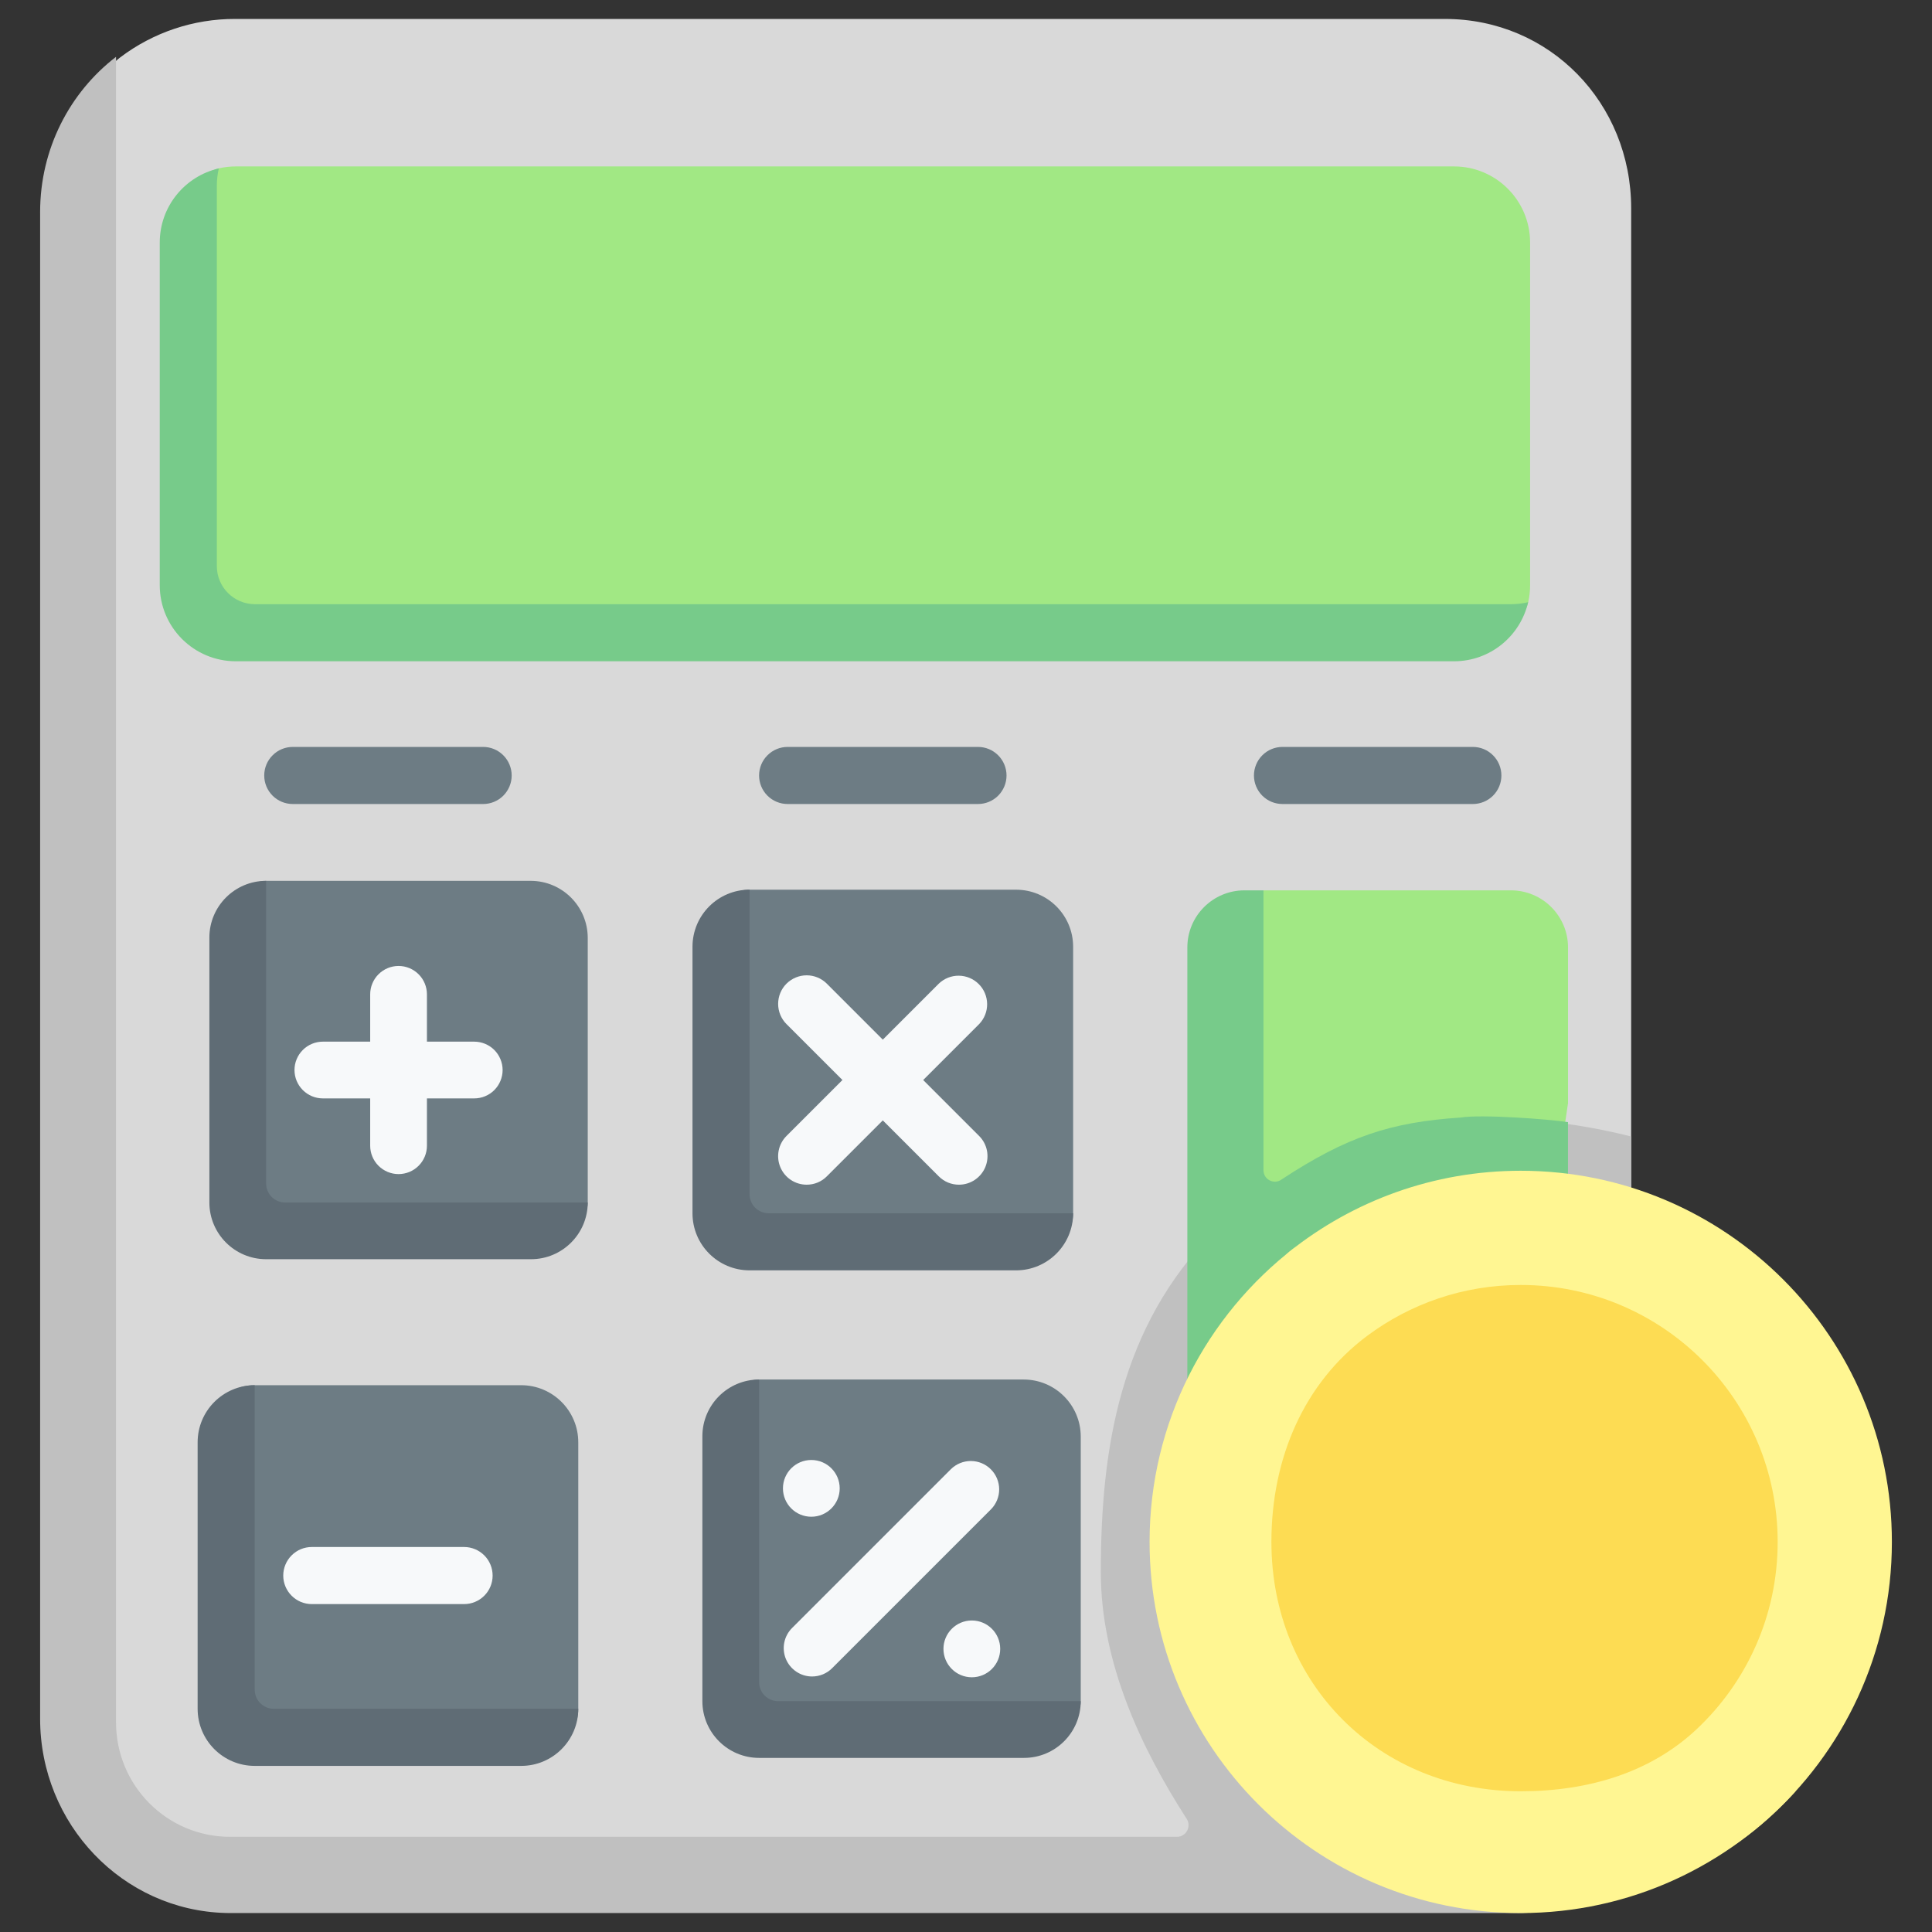
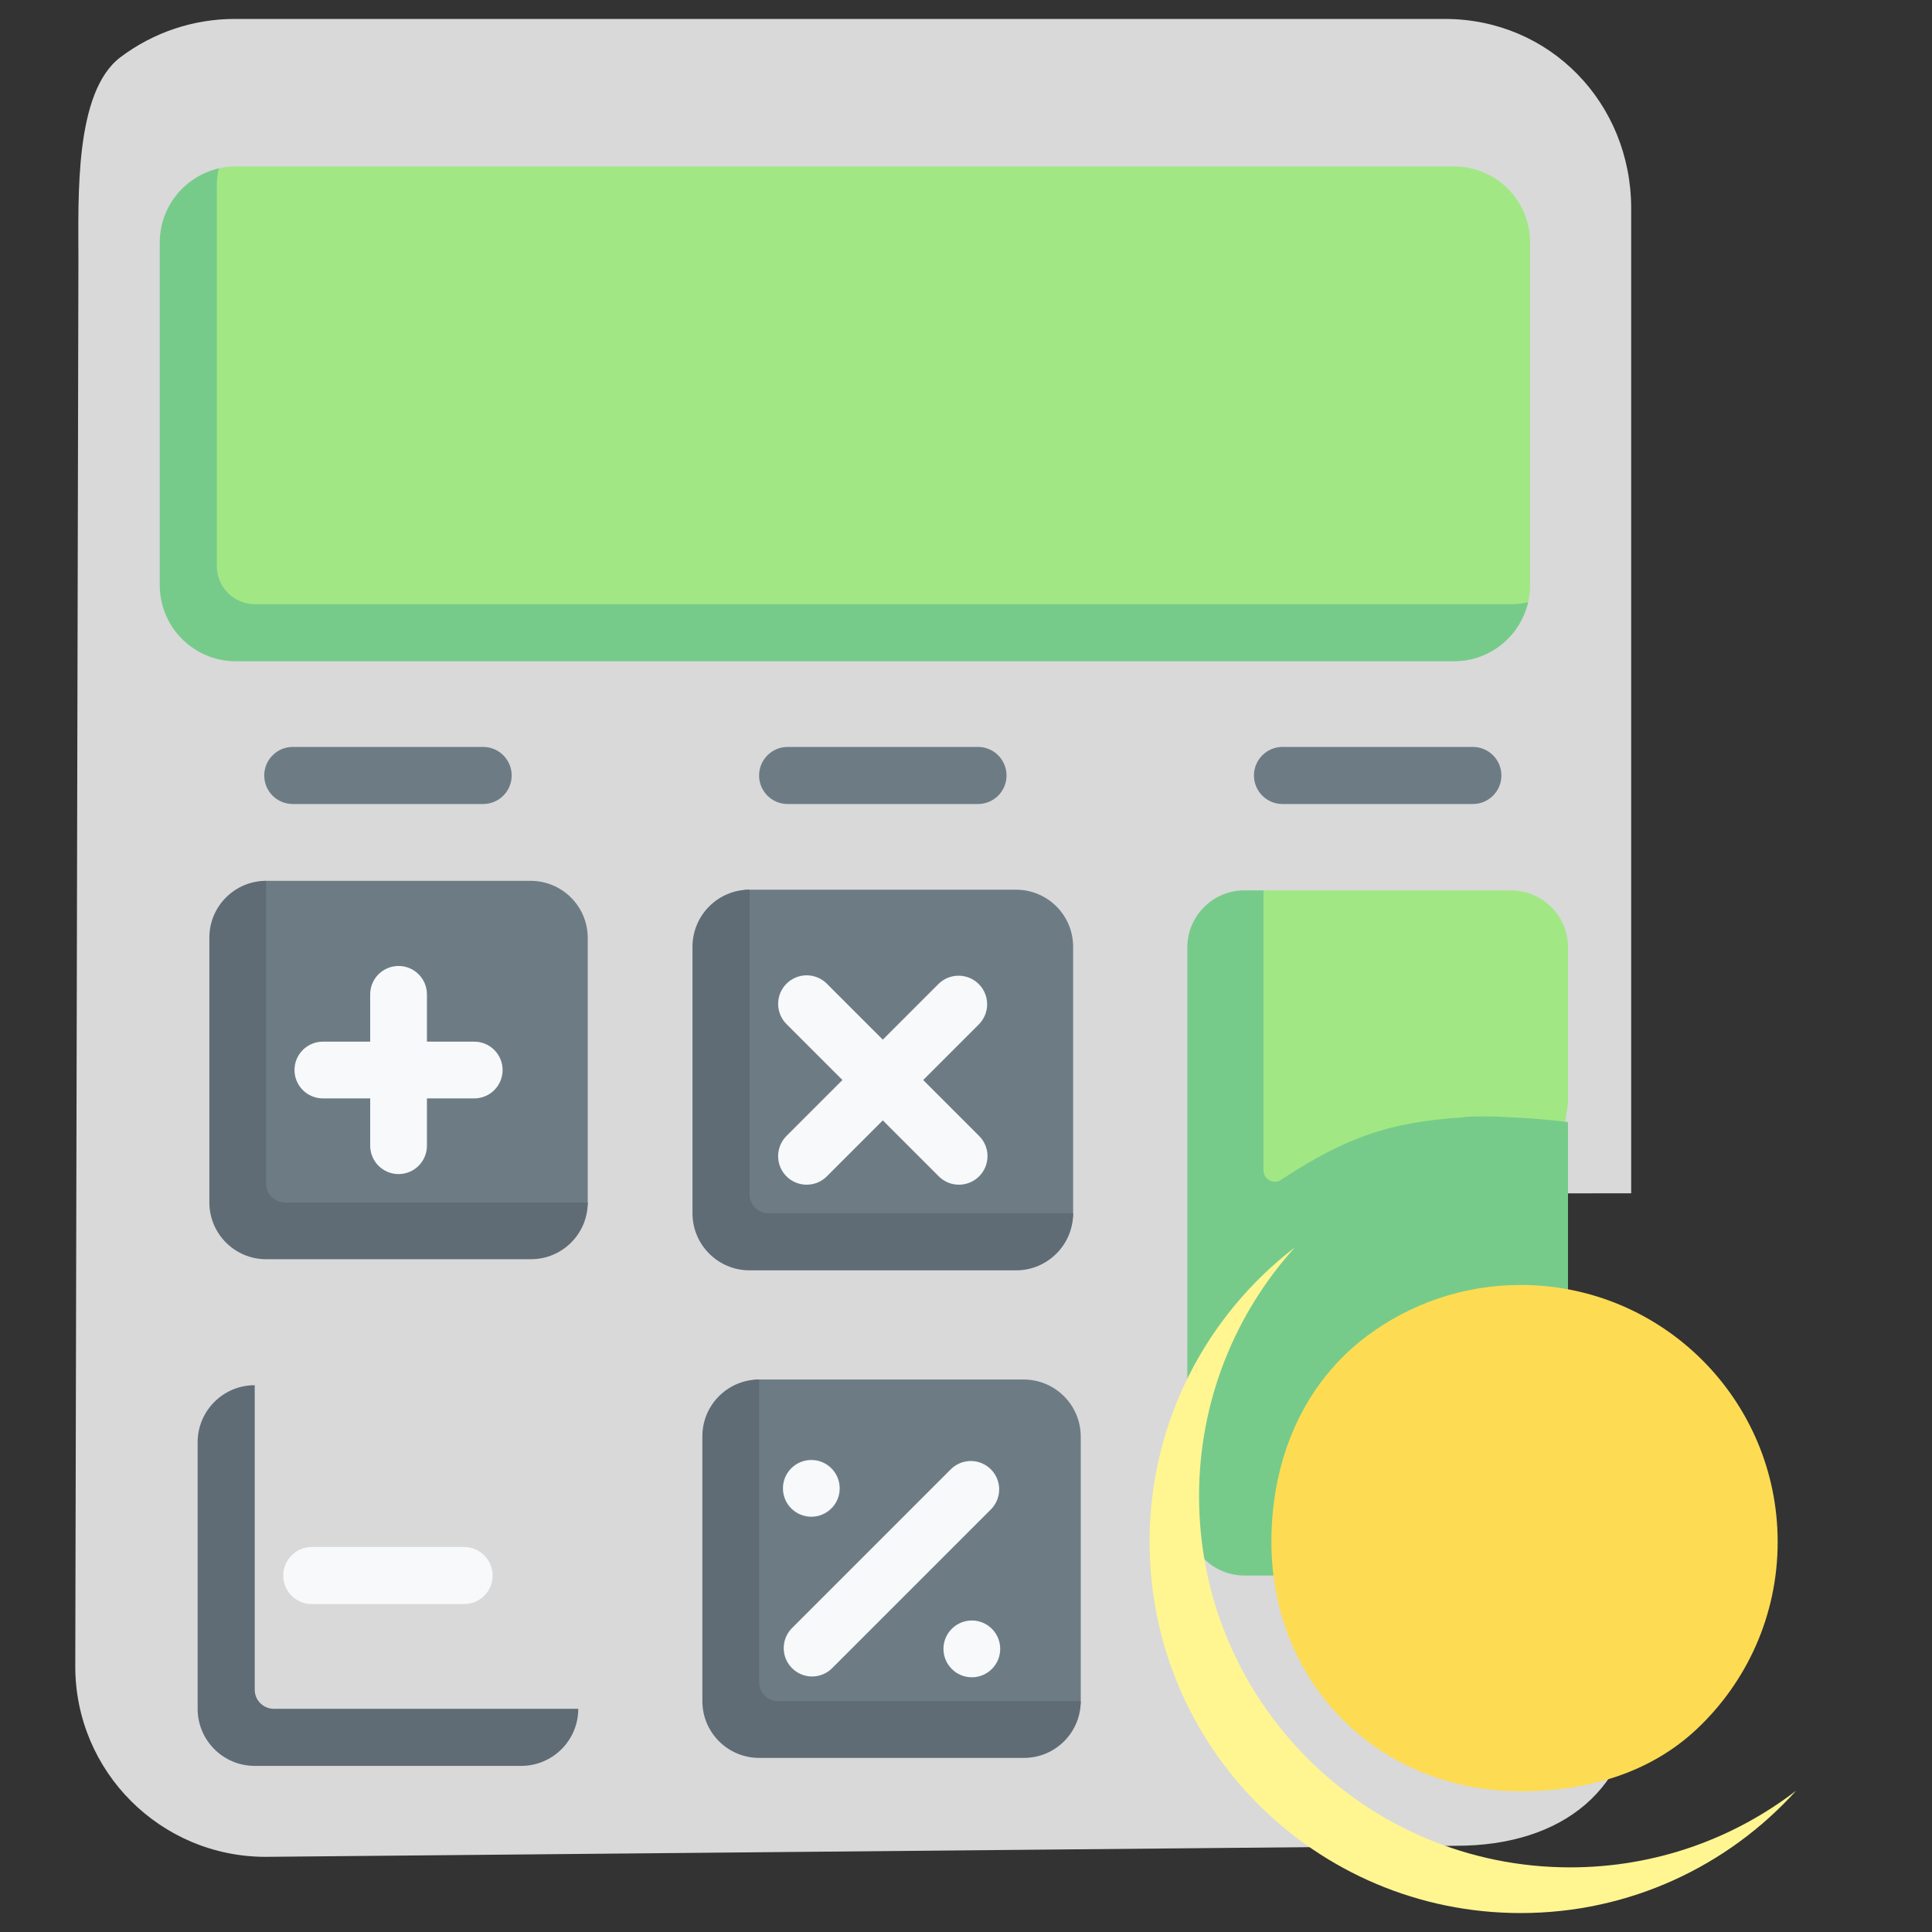
<svg xmlns="http://www.w3.org/2000/svg" width="51" height="51" viewBox="0 0 51 51" fill="none">
  <rect x="0" y="0" width="51" height="51" fill="#333333" stroke="none" />
  <g clip-path="url(#clip0_1152_341)">
    <path d="M38.444 48.724L7.013 49.016C4.238 49.016 1.987 46.765 1.987 43.99L2.07 6.831C2.07 5.19 1.964 2.428 3.18 1.51C4.051 0.853 5.112 0.498 6.203 0.5H38.141C40.917 0.5 43.059 2.724 43.059 5.5V31.5L40.03 31.503L43.167 44.469C43.167 47.245 41.22 48.724 38.444 48.724Z" fill="#D9D9D9" />
-     <path d="M43.059 30C39.059 29 35.039 29.5 32.059 32.5C29.559 35.017 29.059 38.245 29.059 41.5C29.059 43.894 30.124 46.146 31.325 48.012C31.456 48.216 31.311 48.487 31.072 48.487H6.07C4.409 48.487 3.063 47.134 3.063 45.466V1.5C1.845 2.435 1.059 3.924 1.059 5.6V45.368C1.059 48.158 3.24 50.428 5.957 50.498C5.995 50.5 6.032 50.5 6.07 50.5H40.047C41.882 50.502 43.553 49.449 44.407 47.897C44.383 47.91 44.357 47.921 44.333 47.934C44.798 47.261 43.059 46.035 43.059 45V30Z" fill="#C0C0C0" />
    <path d="M13.41 32.847L7.417 32.924C6.585 32.924 5.91 32.248 5.91 31.416L5.929 25.263C5.929 24.43 6.202 23.252 7.035 23.252H14.007C14.84 23.252 15.515 23.927 15.515 24.76V31.732C15.515 32.565 14.243 32.847 13.41 32.847Z" fill="#6D7C84" />
    <path d="M7.025 31.242V23.252C6.198 23.252 5.527 23.923 5.527 24.75V31.742C5.527 32.569 6.198 33.24 7.025 33.24H14.017C14.844 33.24 15.515 32.569 15.515 31.742H7.525C7.392 31.742 7.265 31.689 7.171 31.596C7.078 31.502 7.025 31.375 7.025 31.242Z" fill="#5F6C75" />
    <path d="M12.518 28.995H8.523C8.325 28.995 8.134 28.916 7.994 28.776C7.853 28.635 7.774 28.445 7.774 28.246C7.774 28.047 7.853 27.857 7.994 27.716C8.134 27.576 8.325 27.497 8.523 27.497H12.518C12.617 27.497 12.714 27.517 12.805 27.554C12.896 27.592 12.979 27.647 13.048 27.716C13.118 27.786 13.173 27.869 13.21 27.959C13.248 28.05 13.268 28.148 13.268 28.246C13.268 28.345 13.248 28.442 13.21 28.533C13.173 28.624 13.118 28.706 13.048 28.776C12.979 28.845 12.896 28.901 12.805 28.938C12.714 28.976 12.617 28.995 12.518 28.995Z" fill="#F7F9FA" />
    <path d="M10.521 30.993C10.322 30.993 10.132 30.914 9.991 30.773C9.851 30.633 9.772 30.442 9.772 30.244V26.248C9.772 26.05 9.851 25.859 9.991 25.719C10.132 25.578 10.322 25.499 10.521 25.499C10.72 25.499 10.91 25.578 11.051 25.719C11.191 25.859 11.27 26.05 11.27 26.248V30.244C11.27 30.342 11.251 30.439 11.213 30.53C11.175 30.621 11.12 30.704 11.051 30.773C10.981 30.843 10.899 30.898 10.808 30.936C10.717 30.973 10.619 30.993 10.521 30.993Z" fill="#F7F9FA" />
    <path d="M26.424 46.011L20.431 46.088C19.599 46.088 18.924 45.413 18.924 44.58L18.943 38.427C18.943 37.594 19.216 36.416 20.049 36.416H27.021C27.854 36.416 28.529 37.091 28.529 37.924V44.896C28.529 45.729 27.257 46.011 26.424 46.011Z" fill="#6D7C84" />
    <path d="M20.039 44.406V36.416C19.212 36.416 18.541 37.087 18.541 37.914V44.906C18.541 45.733 19.212 46.404 20.039 46.404H27.031C27.858 46.404 28.529 45.733 28.529 44.906H20.539C20.406 44.906 20.279 44.853 20.186 44.76C20.092 44.666 20.039 44.539 20.039 44.406Z" fill="#5F6C75" />
    <path d="M21.437 44.255C21.289 44.255 21.144 44.211 21.021 44.128C20.898 44.046 20.802 43.929 20.745 43.792C20.689 43.655 20.674 43.505 20.703 43.359C20.732 43.214 20.803 43.081 20.908 42.976L25.103 38.781C25.244 38.643 25.433 38.566 25.631 38.567C25.828 38.568 26.017 38.647 26.156 38.786C26.296 38.926 26.375 39.115 26.376 39.312C26.377 39.509 26.3 39.699 26.162 39.84L21.967 44.035C21.898 44.105 21.815 44.16 21.724 44.198C21.633 44.235 21.536 44.255 21.437 44.255Z" fill="#F7F9FA" />
    <path d="M25.654 44.276C26.068 44.276 26.403 43.94 26.403 43.526C26.403 43.113 26.068 42.777 25.654 42.777C25.24 42.777 24.905 43.113 24.905 43.526C24.905 43.94 25.24 44.276 25.654 44.276Z" fill="#F7F9FA" />
    <path d="M21.417 40.038C21.83 40.038 22.166 39.703 22.166 39.289C22.166 38.875 21.83 38.54 21.417 38.54C21.003 38.54 20.668 38.875 20.668 39.289C20.668 39.703 21.003 40.038 21.417 40.038Z" fill="#F7F9FA" />
    <path d="M37.642 16.715L6.752 16.972C5.642 16.972 4.742 16.072 4.742 14.962L4.674 7.145C4.674 6.19 4.883 4.648 5.776 4.444C5.921 4.411 6.071 4.393 6.226 4.393H38.382C39.492 4.393 40.391 5.293 40.391 6.403V15.447C40.391 15.602 40.374 15.752 40.341 15.897C40.136 16.79 38.597 16.715 37.642 16.715Z" fill="#A1E884" />
    <path d="M39.889 15.949H6.729C6.174 15.949 5.724 15.499 5.724 14.944V4.896C5.724 4.741 5.743 4.59 5.776 4.446C4.883 4.65 4.217 5.448 4.217 6.403V15.447C4.217 16.557 5.116 17.456 6.226 17.456H38.382C39.337 17.456 40.134 16.79 40.339 15.897C40.194 15.93 40.044 15.949 39.889 15.949Z" fill="#77CB8A" />
    <path d="M26.57 32.827H19.536C18.703 32.827 18.887 33.128 18.887 32.296V25.262C18.887 24.429 18.954 23.486 19.787 23.486H26.821C27.654 23.486 28.328 24.16 28.328 24.993V32.027C28.328 32.859 27.402 32.827 26.57 32.827Z" fill="#6D7C84" />
    <path d="M38.306 41.356L33.453 41.447C32.621 41.447 31.946 40.772 31.946 39.94L31.715 25.643C31.715 24.811 32.39 24.136 33.222 24.136L33.353 23.503H39.884C40.717 23.503 41.392 24.178 41.392 25.011V29.119L39.814 39.848C39.814 40.681 39.139 41.356 38.306 41.356Z" fill="#A1E884" />
    <path d="M21.294 31.273C21.145 31.273 20.999 31.229 20.875 31.146C20.752 31.064 20.655 30.946 20.598 30.808C20.541 30.67 20.526 30.519 20.555 30.373C20.584 30.226 20.656 30.092 20.761 29.987L24.781 25.967C24.923 25.83 25.113 25.754 25.311 25.756C25.508 25.758 25.697 25.837 25.837 25.977C25.977 26.116 26.056 26.305 26.058 26.503C26.06 26.701 25.984 26.891 25.847 27.033L21.827 31.052C21.757 31.123 21.674 31.178 21.583 31.216C21.491 31.254 21.393 31.273 21.294 31.273Z" fill="#F7F9FA" />
    <path d="M25.314 31.273C25.215 31.273 25.117 31.254 25.025 31.216C24.934 31.178 24.851 31.122 24.781 31.052L20.761 27.033C20.62 26.892 20.541 26.7 20.541 26.5C20.541 26.3 20.62 26.108 20.761 25.967C20.903 25.826 21.094 25.746 21.294 25.746C21.494 25.746 21.686 25.826 21.827 25.967L25.847 29.987C25.952 30.092 26.024 30.226 26.053 30.372C26.082 30.519 26.067 30.67 26.01 30.808C25.953 30.946 25.856 31.063 25.732 31.146C25.608 31.229 25.463 31.273 25.314 31.273Z" fill="#F7F9FA" />
-     <path d="M13.602 46.142H6.568C5.735 46.142 5.623 45.94 5.623 45.108V38.074C5.623 37.241 5.891 36.566 6.724 36.566H13.758C14.59 36.566 15.265 37.241 15.265 38.074V45.108C15.265 45.94 14.434 46.142 13.602 46.142Z" fill="#6D7C84" />
    <path d="M19.787 31.524V23.485C18.954 23.485 18.28 24.16 18.28 24.993V32.027C18.28 32.859 18.954 33.534 19.787 33.534H26.821C27.653 33.534 28.328 32.859 28.328 32.027H20.289C20.223 32.027 20.158 32.014 20.097 31.988C20.036 31.963 19.981 31.926 19.934 31.88C19.887 31.833 19.85 31.777 19.825 31.716C19.8 31.656 19.787 31.59 19.787 31.524ZM6.724 44.605V36.566C5.891 36.566 5.217 37.241 5.217 38.074V45.108C5.217 45.94 5.891 46.615 6.724 46.615H13.758C14.59 46.615 15.265 45.94 15.265 45.108H7.226C7.093 45.108 6.965 45.054 6.871 44.96C6.777 44.866 6.724 44.738 6.724 44.605Z" fill="#5F6C75" />
    <path d="M12.251 42.344H8.231C8.031 42.344 7.839 42.265 7.698 42.123C7.557 41.982 7.477 41.791 7.477 41.591C7.477 41.391 7.557 41.199 7.698 41.058C7.839 40.916 8.031 40.837 8.231 40.837H12.251C12.45 40.837 12.642 40.916 12.784 41.058C12.925 41.199 13.004 41.391 13.004 41.591C13.004 41.791 12.925 41.982 12.784 42.123C12.642 42.265 12.45 42.344 12.251 42.344Z" fill="#F7F9FA" />
    <path d="M12.753 21.224H7.729C7.529 21.224 7.337 21.145 7.196 21.004C7.054 20.862 6.975 20.671 6.975 20.471C6.975 20.271 7.054 20.079 7.196 19.938C7.337 19.796 7.529 19.717 7.729 19.717H12.753C12.953 19.717 13.145 19.796 13.286 19.938C13.427 20.079 13.507 20.271 13.507 20.471C13.507 20.671 13.427 20.862 13.286 21.004C13.145 21.145 12.953 21.224 12.753 21.224ZM25.816 21.224H20.792C20.592 21.224 20.4 21.145 20.259 21.004C20.117 20.862 20.038 20.671 20.038 20.471C20.038 20.271 20.117 20.079 20.259 19.938C20.4 19.796 20.592 19.717 20.792 19.717H25.816C26.016 19.717 26.208 19.796 26.349 19.938C26.49 20.079 26.57 20.271 26.57 20.471C26.57 20.671 26.49 20.862 26.349 21.004C26.208 21.145 26.016 21.224 25.816 21.224ZM38.879 21.224H33.855C33.655 21.224 33.463 21.145 33.322 21.004C33.181 20.862 33.101 20.671 33.101 20.471C33.101 20.271 33.181 20.079 33.322 19.938C33.463 19.796 33.655 19.717 33.855 19.717H38.879C39.079 19.717 39.271 19.796 39.412 19.938C39.554 20.079 39.633 20.271 39.633 20.471C39.633 20.671 39.554 20.862 39.412 21.004C39.271 21.145 39.079 21.224 38.879 21.224Z" fill="#6D7C84" />
    <path d="M38.559 29.5C36.717 29.622 35.559 30 33.838 31.13C33.64 31.283 33.353 31.142 33.353 30.892V23.503H32.85C32.018 23.503 31.343 24.178 31.343 25.01V40.083C31.343 40.916 32.018 41.59 32.85 41.59H39.884C40.717 41.59 41.391 40.916 41.391 40.083V29.622C40.885 29.542 39.1 29.411 38.559 29.5Z" fill="#77CB8A" />
-     <path d="M49.941 40.703C49.941 35.292 45.554 30.905 40.143 30.905C37.838 30.905 35.718 31.702 34.045 33.034C33.879 33.166 33.776 33.39 33.619 33.532C31.644 35.324 30.547 37.825 30.547 40.703C30.547 46.114 34.733 50.299 40.144 50.299C42.627 50.299 44.895 49.576 46.622 48.053C48.657 46.257 49.941 43.63 49.941 40.703Z" fill="#FFF692" />
    <path d="M41.45 49.294C36.039 49.294 31.652 44.908 31.652 39.497C31.652 36.971 32.609 34.668 34.179 32.93C31.849 34.721 30.346 37.536 30.346 40.703C30.346 46.114 34.733 50.5 40.143 50.5C43.028 50.5 45.621 49.253 47.414 47.269C45.762 48.539 43.694 49.294 41.45 49.294Z" fill="#FFF692" />
    <path d="M46.926 40.703C46.926 36.957 43.89 33.92 40.144 33.92C38.623 33.92 37.22 34.42 36.089 35.264C34.433 36.501 33.562 38.477 33.562 40.703C33.562 44.449 36.398 47.285 40.144 47.285C41.942 47.285 43.576 46.786 44.79 45.644C46.105 44.407 46.926 42.651 46.926 40.703Z" fill="#FDDC53" />
  </g>
  <defs>
    <clipPath id="clip0_1152_341">
      <rect width="50" height="50" fill="white" transform="translate(0.5 0.5)" />
    </clipPath>
  </defs>
</svg>